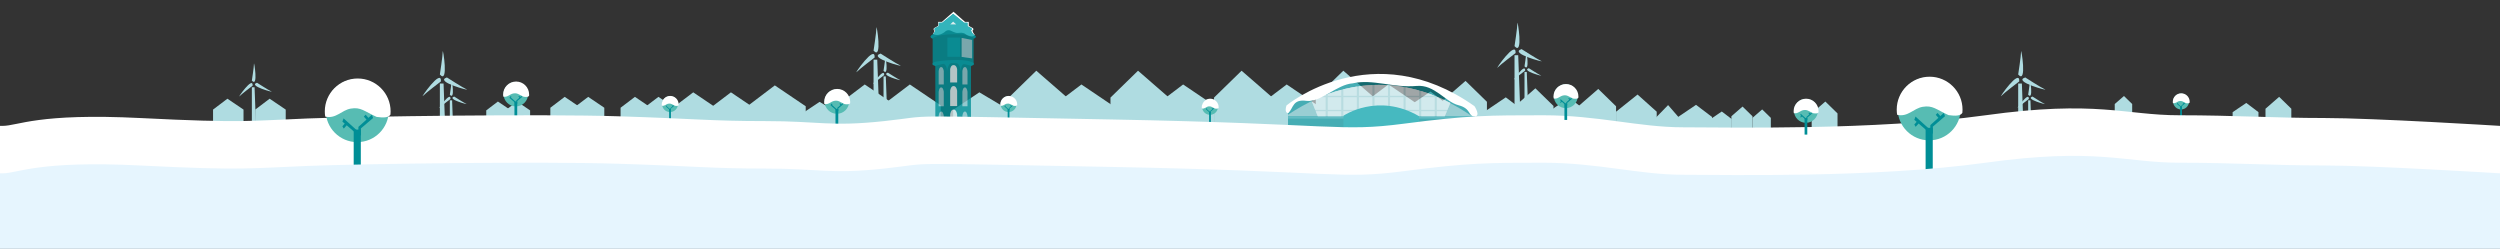
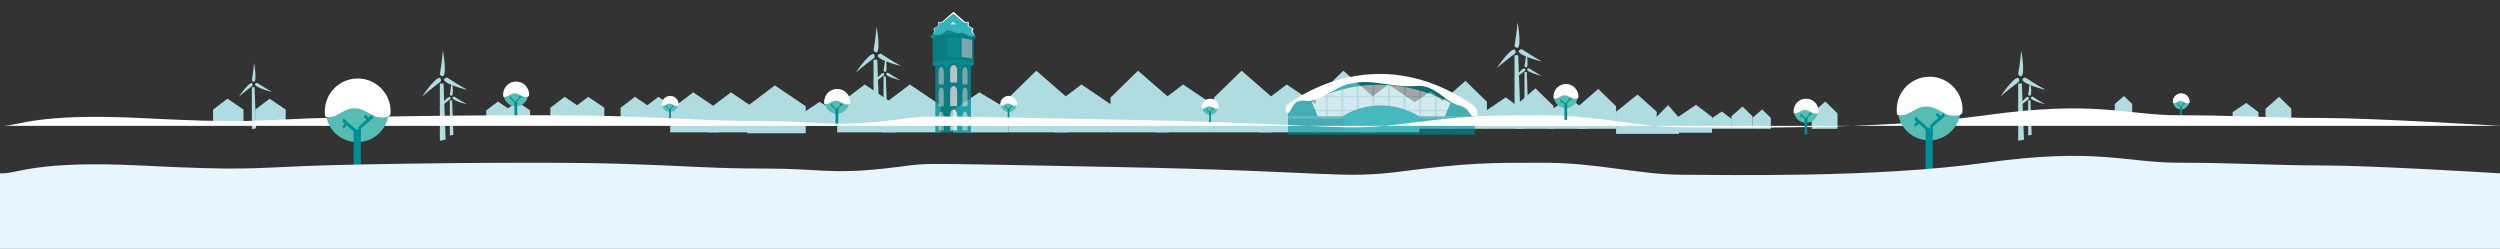
<svg xmlns="http://www.w3.org/2000/svg" id="Ebene_2" viewBox="0 0 2341.13 233.05">
  <rect x="0" y="0" width="2341.13" height="233.05" fill="#333333" stroke="none" />
  <defs>
    <clipPath id="clippath">
      <path d="m892.88,10.99l-10.83,9.51h-3.49v3.62s-1.37.94-2.74,1.61c-1.37.67-1.74.94-1.49,2.15,0,0-.12.54.75.54,0,0-.18,1.58-1.32,3.26-.16.24,5.21,3.58,12.11-2.73,3.59-1.79,5.18.65,8.75,1.62,1.71.47,2.68.34,3.68.21,1.14-.14,2.32-.29,4.67.44,7.2,5.51,9.91,1.57,9.82,1.48-1.85-2-2.12-4.27-2.12-4.27.87,0,.75-.54.75-.54.25-1.21-.12-1.48-1.49-2.15s-2.74-1.61-2.74-1.61v-3.62h-3.49l-10.83-9.51Z" fill="none" stroke-width="0" />
    </clipPath>
    <clipPath id="clippath-1">
      <rect x="854.48" width="76.19" height="124.94" fill="none" stroke-width="0" />
    </clipPath>
    <clipPath id="clippath-2">
      <path d="m912.45,32.87c-2.81-1.87-3.16-4.68-3.16-4.68.82,0,.7-.47.7-.47.23-1.05-.12-1.29-1.4-1.87-1.29-.58-2.57-1.4-2.57-1.4v-3.16h-3.27l-10.17-8.3-10.17,8.3h-3.27v3.16s-1.29.82-2.57,1.4c-1.29.59-1.64.82-1.4,1.87,0,0-.12.47.7.47,0,0-.35,2.81-3.16,4.68,0,0-1.52.94-1.17,1.87.35.93,1.87,1.4,1.87,1.4v22.91s-.35,1.52.47,1.87c.82.35,1.87.23,1.99,1.29.12,1.05,0,61.72,0,61.72h33.43s-.12-60.67,0-61.72c.12-1.05,1.17-.93,1.99-1.29.82-.35.47-1.87.47-1.87v-22.91s1.52-.47,1.87-1.4c.35-.94-1.17-1.87-1.17-1.87" fill="none" stroke-width="0" />
    </clipPath>
    <clipPath id="clippath-3">
      <rect x="1189.16" y="58.84" width="208.66" height="68.27" fill="none" stroke-width="0" />
    </clipPath>
    <clipPath id="clippath-4">
-       <path d="m1206.16,98.98s79.19-61.91,174.66,1.28v22.98h-174.66v-24.26Z" fill="none" stroke-width="0" />
-     </clipPath>
+       </clipPath>
    <clipPath id="clippath-5">
      <path d="m1228.42,95.03s58.43-35.88,129.75,1.42l-5.22,12.36h-118.91l-5.62-13.78Z" fill="none" stroke-width="0" />
    </clipPath>
  </defs>
  <g id="Ebene_1-2">
    <path d="m912.8,32.67c-1.86-2-2.12-4.27-2.12-4.27.87,0,.75-.54.75-.54.25-1.21-.12-1.47-1.49-2.14-1.37-.67-2.74-1.61-2.74-1.61v-3.62h-3.48l-10.83-9.51-10.83,9.51h-3.48v3.62s-1.37.94-2.74,1.61-1.74.94-1.49,2.14c0,0-.12.54.75.54,0,0-.18,1.58-1.32,3.26-.16.24,5.21,3.58,12.11-2.73,3.59-1.79,5.18.65,8.75,1.62,3.65.99,3.94-.71,8.35.65,7.2,5.51,9.9,1.57,9.82,1.47" fill="#fff" stroke-width="0" />
    <g clip-path="url(#clippath)">
      <path d="m872.78,61.07s-1.64-2.57,2.1-3.51c3.74-.93,24.32-3.27,32.97-.23,8.65,3.04,2.34,4.44,1.4,4.21,0,0-18-6.31-35.07.23,0,0-.93.23-1.4-.7" fill="#00a1aa" stroke-width="0" />
    </g>
    <polygon points="783.97 123.94 783.97 98.65 809.77 79.1 838.71 98.65 838.71 123.94 783.97 123.94" fill="#afdce1" stroke-width="0" />
    <polygon points="826.21 123.94 826.21 98.65 852.01 79.1 880.95 98.65 880.95 123.94 826.21 123.94" fill="#afdce1" stroke-width="0" />
    <polygon points="627.61 123.94 627.61 102.8 649.18 86.46 673.37 102.8 673.37 123.94 627.61 123.94" fill="#afdce1" stroke-width="0" />
    <polygon points="662.92 123.94 662.92 102.8 684.49 86.46 708.68 102.8 708.68 123.94 662.92 123.94" fill="#afdce1" stroke-width="0" />
    <polygon points="515.37 114.06 515.37 100.89 528.81 90.7 543.89 100.89 543.89 114.06 515.37 114.06" fill="#afdce1" stroke-width="0" />
    <polygon points="537.38 114.06 537.38 100.89 550.82 90.7 565.9 100.89 565.9 114.06 537.38 114.06" fill="#afdce1" stroke-width="0" />
    <polygon points="581.14 114.06 581.14 100.89 594.58 90.7 609.66 100.89 609.66 114.06 581.14 114.06" fill="#afdce1" stroke-width="0" />
    <polygon points="603.15 114.06 603.15 100.89 616.59 90.7 631.67 100.89 631.67 114.06 603.15 114.06" fill="#afdce1" stroke-width="0" />
    <polygon points="199.51 115.79 199.51 102.62 212.96 92.43 228.04 102.62 228.04 115.79 199.51 115.79" fill="#afdce1" stroke-width="0" />
    <polygon points="239.04 115.79 239.04 102.62 252.49 92.43 267.56 102.62 267.56 115.79 239.04 115.79" fill="#afdce1" stroke-width="0" />
    <polygon points="455.35 114.06 455.35 103.36 466.27 95.08 478.52 103.36 478.52 114.06 455.35 114.06" fill="#afdce1" stroke-width="0" />
    <polygon points="473.23 114.06 473.23 103.36 484.16 95.08 496.41 103.36 496.41 114.06 473.23 114.06" fill="#afdce1" stroke-width="0" />
    <polygon points="944.64 123.94 944.64 91.39 970.44 66.22 999.38 91.39 999.38 123.94 944.64 123.94" fill="#afdce1" stroke-width="0" />
    <polygon points="986.88 123.94 986.88 98.65 1012.69 79.1 1041.62 98.65 1041.62 123.94 986.88 123.94" fill="#afdce1" stroke-width="0" />
    <polygon points="1136.88 123.94 1136.88 91.39 1162.69 66.22 1191.62 91.39 1191.62 123.94 1136.88 123.94" fill="#afdce1" stroke-width="0" />
    <polygon points="1179.12 123.94 1179.12 98.65 1204.93 79.1 1233.87 98.65 1233.87 123.94 1179.12 123.94" fill="#afdce1" stroke-width="0" />
    <polygon points="1454.78 120.59 1454.78 99.22 1437.83 82.7 1418.83 99.22 1418.83 120.59 1454.78 120.59" fill="#afdce1" stroke-width="0" />
    <polygon points="1427.04 120.59 1427.04 103.99 1410.1 91.15 1391.1 103.99 1391.1 120.59 1427.04 120.59" fill="#afdce1" stroke-width="0" />
    <polygon points="1641.11 120.59 1641.11 108.86 1631.81 99.78 1621.37 108.86 1621.37 120.59 1641.11 120.59" fill="#afdce1" stroke-width="0" />
    <polygon points="1621.66 120.59 1621.66 111.47 1612.36 104.42 1601.92 111.47 1601.92 120.59 1621.66 120.59" fill="#afdce1" stroke-width="0" />
    <polygon points="2145.72 116.21 2145.72 101.82 2134.31 90.69 2121.52 101.82 2121.52 116.21 2145.72 116.21" fill="#afdce1" stroke-width="0" />
    <polygon points="2114.95 116.21 2114.95 105.03 2103.54 96.39 2090.75 105.03 2090.75 116.21 2114.95 116.21" fill="#afdce1" stroke-width="0" />
    <polygon points="1572.29 125.34 1572.29 110.15 1562.09 98.4 1550.65 110.15 1550.65 125.34 1572.29 125.34" fill="#afdce1" stroke-width="0" />
    <polygon points="1551.43 125.34 1551.43 104.59 1533.49 88.54 1513.37 104.59 1513.37 125.34 1551.43 125.34" fill="#afdce1" stroke-width="0" />
    <polygon points="1603.24 124.23 1603.24 109.54 1588.25 98.17 1571.43 109.54 1571.43 124.23 1603.24 124.23" fill="#afdce1" stroke-width="0" />
    <polygon points="1039.9 123.94 1039.9 91.39 1065.7 66.22 1094.64 91.39 1094.64 123.94 1039.9 123.94" fill="#afdce1" stroke-width="0" />
    <polygon points="1082.14 123.94 1082.14 98.65 1107.94 79.1 1136.88 98.65 1136.88 123.94 1082.14 123.94" fill="#afdce1" stroke-width="0" />
    <polygon points="1513.37 120.59 1513.37 99.55 1496.69 83.28 1477.98 99.55 1477.98 120.59 1513.37 120.59" fill="#afdce1" stroke-width="0" />
    <polygon points="1486.06 120.59 1486.06 104.24 1469.37 91.6 1450.66 104.24 1450.66 120.59 1486.06 120.59" fill="#afdce1" stroke-width="0" />
    <polygon points="1232.14 123.94 1232.14 91.39 1257.94 66.22 1286.88 91.39 1286.88 123.94 1232.14 123.94" fill="#afdce1" stroke-width="0" />
    <polygon points="1274.38 123.94 1274.38 98.65 1300.19 79.1 1329.13 98.65 1329.13 123.94 1274.38 123.94" fill="#afdce1" stroke-width="0" />
    <polygon points="1392.44 120.59 1392.44 95.31 1372.39 75.75 1349.91 95.31 1349.91 120.59 1392.44 120.59" fill="#afdce1" stroke-width="0" />
    <polygon points="1359.62 120.59 1359.62 100.95 1339.57 85.75 1317.09 100.95 1317.09 120.59 1359.62 120.59" fill="#afdce1" stroke-width="0" />
    <polygon points="699.78 124.8 699.78 99.52 725.58 79.96 754.52 99.52 754.52 124.8 699.78 124.8" fill="#afdce1" stroke-width="0" />
    <polygon points="752.79 117.88 752.79 105.2 767.49 95.4 783.97 105.2 783.97 117.88 752.79 117.88" fill="#afdce1" stroke-width="0" />
    <polygon points="892.57 123.99 892.57 102.83 917.12 86.46 944.64 102.83 944.64 123.99 892.57 123.99" fill="#afdce1" stroke-width="0" />
    <polygon points="818.05 109.41 818.05 55.88 821.5 55.88 823.44 108.44 818.05 109.41" fill="#afdce1" stroke-width="0" />
    <path d="m818.05,47.4s2.7-17.43,2.7-21.55,5.84,31.24-2.7,21.55" fill="#afdce1" stroke-width="0" />
    <path d="m824.65,50.17s14.83,9.55,18.59,11.23c3.76,1.67-30.92-7.37-18.59-11.23" fill="#afdce1" stroke-width="0" />
    <path d="m819.07,53.84s-14.05,10.67-16.91,13.63c-2.86,2.96,17.5-26.53,16.91-13.63" fill="#afdce1" stroke-width="0" />
    <polygon points="827.39 104.52 827.39 71.56 829.51 71.56 830.71 103.92 827.39 104.52" fill="#afdce1" stroke-width="0" />
    <path d="m827.39,66.34s1.66-10.73,1.66-13.27,3.6,19.23-1.66,13.27" fill="#afdce1" stroke-width="0" />
    <path d="m831.45,68.04s9.13,5.88,11.44,6.91c2.32,1.03-19.03-4.54-11.44-6.91" fill="#afdce1" stroke-width="0" />
    <path d="m828.01,70.3s-8.65,6.57-10.41,8.39c-1.76,1.82,10.77-16.33,10.41-8.39" fill="#afdce1" stroke-width="0" />
    <polygon points="411.91 131.78 411.91 78.25 415.37 78.25 417.31 130.81 411.91 131.78" fill="#afdce1" stroke-width="0" />
    <path d="m411.91,69.77s2.7-17.43,2.7-21.55,5.85,31.24-2.7,21.55" fill="#afdce1" stroke-width="0" />
    <path d="m418.52,72.53s14.83,9.55,18.59,11.23c3.76,1.67-30.92-7.37-18.59-11.23" fill="#afdce1" stroke-width="0" />
    <path d="m412.93,76.21s-14.05,10.67-16.91,13.63c-2.86,2.96,17.5-26.53,16.91-13.63" fill="#afdce1" stroke-width="0" />
    <polygon points="421.25 126.88 421.25 93.93 423.38 93.93 424.57 126.29 421.25 126.88" fill="#afdce1" stroke-width="0" />
    <path d="m421.25,88.71s1.66-10.73,1.66-13.27,3.6,19.23-1.66,13.27" fill="#afdce1" stroke-width="0" />
    <path d="m425.32,90.41s9.13,5.88,11.44,6.91c2.32,1.03-19.04-4.54-11.44-6.91" fill="#afdce1" stroke-width="0" />
    <path d="m421.88,92.67s-8.65,6.57-10.41,8.39c-1.76,1.82,10.77-16.34,10.41-8.39" fill="#afdce1" stroke-width="0" />
    <polygon points="1889.94 131.78 1889.94 78.25 1893.39 78.25 1895.33 130.81 1889.94 131.78" fill="#afdce1" stroke-width="0" />
    <path d="m1889.94,69.77s2.7-17.43,2.7-21.55,5.85,31.24-2.7,21.55" fill="#afdce1" stroke-width="0" />
    <path d="m1896.54,72.53s14.83,9.55,18.59,11.23c3.76,1.67-30.92-7.37-18.59-11.23" fill="#afdce1" stroke-width="0" />
    <path d="m1890.96,76.21s-14.05,10.67-16.91,13.63c-2.86,2.96,17.5-26.53,16.91-13.63" fill="#afdce1" stroke-width="0" />
    <polygon points="1899.28 126.88 1899.28 93.93 1901.41 93.93 1902.6 126.29 1899.28 126.88" fill="#afdce1" stroke-width="0" />
    <path d="m1899.28,88.71s1.66-10.73,1.66-13.27,3.6,19.23-1.66,13.27" fill="#afdce1" stroke-width="0" />
    <path d="m1903.34,90.41s9.13,5.88,11.44,6.91-19.04-4.54-11.44-6.91" fill="#afdce1" stroke-width="0" />
    <path d="m1899.91,92.67s-8.65,6.57-10.41,8.39c-1.76,1.82,10.77-16.34,10.41-8.39" fill="#afdce1" stroke-width="0" />
    <polygon points="1418.28 105.22 1418.28 51.69 1421.73 51.69 1423.67 104.26 1418.28 105.22" fill="#afdce1" stroke-width="0" />
    <path d="m1418.28,43.21s2.7-17.43,2.7-21.55,5.85,31.24-2.7,21.55" fill="#afdce1" stroke-width="0" />
    <path d="m1424.88,45.98s14.83,9.55,18.59,11.23c3.76,1.67-30.92-7.37-18.59-11.23" fill="#afdce1" stroke-width="0" />
    <path d="m1419.3,49.65s-14.05,10.67-16.91,13.63c-2.86,2.96,17.5-26.53,16.91-13.63" fill="#afdce1" stroke-width="0" />
    <polygon points="1427.62 100.33 1427.62 67.37 1429.75 67.37 1430.94 99.73 1427.62 100.33" fill="#afdce1" stroke-width="0" />
    <path d="m1427.62,62.15s1.66-10.73,1.66-13.27,3.6,19.23-1.66,13.27" fill="#afdce1" stroke-width="0" />
    <path d="m1431.68,63.85s9.13,5.88,11.44,6.91c2.32,1.03-19.04-4.54-11.44-6.91" fill="#afdce1" stroke-width="0" />
    <path d="m1428.25,66.11s-8.65,6.57-10.41,8.39c-1.76,1.82,10.77-16.34,10.41-8.39" fill="#afdce1" stroke-width="0" />
    <polygon points="235.85 120.91 235.85 81.69 238.39 81.69 239.81 120.2 235.85 120.91" fill="#afdce1" stroke-width="0" />
    <path d="m235.85,75.47s1.97-12.77,1.97-15.79,4.28,22.89-1.97,15.79" fill="#afdce1" stroke-width="0" />
    <path d="m240.69,77.5s10.86,7,13.62,8.23c2.76,1.23-22.65-5.4-13.62-8.23" fill="#afdce1" stroke-width="0" />
    <path d="m236.6,80.19s-10.29,7.82-12.39,9.99c-2.1,2.17,12.82-19.44,12.39-9.99" fill="#afdce1" stroke-width="0" />
    <path d="m783.7,106.55c6.34,0,11.47-5.14,11.47-11.47s-5.14-11.47-11.47-11.47-11.48,5.14-11.48,11.47,5.14,11.47,11.48,11.47" fill="#57bcb3" stroke-width="0" />
    <rect x="782.4" y="101.99" width="2.6" height="15.89" fill="#008e96" stroke-width="0" />
    <polygon points="783.7 105.41 783.63 102.32 778.71 97.89 778.29 99.09 782.71 102.88 782.71 105.41 783.7 105.41" fill="#008e96" stroke-width="0" />
    <polygon points="784.05 104.08 784.12 100.99 789.03 96.56 789.45 97.76 785.03 101.55 785.03 104.08 784.05 104.08" fill="#008e96" stroke-width="0" />
    <polygon points="787.98 97.97 786.75 96.56 786.08 97.27 787.49 98.81 787.98 97.97" fill="#008e96" stroke-width="0" />
    <path d="m771.94,97.37c-.1-.62-.15-1.26-.15-1.91,0-6.73,5.45-12.18,12.18-12.18s12.18,5.45,12.18,12.18c0,.4-.02.79-.06,1.19-.69,1.13-2.51,1.23-5.11.85-4.62-2.09-5.82-3.71-9.58-3.07-3.43.58-5.47,3.91-9.46,2.95" fill="#fff" stroke-width="0" />
    <polygon points="777.73 98.31 778.96 96.89 779.62 97.6 778.22 99.15 777.73 98.31" fill="#008e96" stroke-width="0" />
    <path d="m483.05,99.64c6.34,0,11.47-5.14,11.47-11.47s-5.14-11.47-11.47-11.47-11.48,5.14-11.48,11.47,5.14,11.47,11.48,11.47" fill="#57bcb3" stroke-width="0" />
    <rect x="481.75" y="95.08" width="2.6" height="15.89" fill="#008e96" stroke-width="0" />
    <polygon points="483.05 98.49 482.98 95.41 478.07 90.98 477.64 92.18 482.07 95.97 482.07 98.49 483.05 98.49" fill="#008e96" stroke-width="0" />
    <polygon points="483.4 97.17 483.47 94.08 488.38 89.65 488.8 90.85 484.38 94.64 484.38 97.17 483.4 97.17" fill="#008e96" stroke-width="0" />
    <polygon points="487.33 91.06 486.1 89.65 485.43 90.35 486.84 91.9 487.33 91.06" fill="#008e96" stroke-width="0" />
    <path d="m471.29,90.45c-.1-.62-.15-1.26-.15-1.91,0-6.73,5.45-12.18,12.18-12.18s12.18,5.45,12.18,12.18c0,.4-.02.79-.06,1.19-.69,1.13-2.51,1.23-5.11.85-4.62-2.09-5.82-3.71-9.58-3.07-3.43.58-5.47,3.91-9.46,2.95" fill="#fff" stroke-width="0" />
    <polygon points="477.08 91.39 478.31 89.98 478.98 90.69 477.57 92.23 477.08 91.39" fill="#008e96" stroke-width="0" />
    <path d="m944.46,104.95c4.12,0,7.45-3.34,7.45-7.45s-3.34-7.45-7.45-7.45-7.45,3.34-7.45,7.45,3.34,7.45,7.45,7.45" fill="#57bcb3" stroke-width="0" />
    <rect x="943.62" y="101.99" width="1.69" height="10.32" fill="#008e96" stroke-width="0" />
    <polygon points="944.46 104.21 944.42 102.2 941.23 99.32 940.95 100.1 943.82 102.56 943.82 104.21 944.46 104.21" fill="#008e96" stroke-width="0" />
    <polygon points="944.69 103.34 944.74 101.34 947.93 98.46 948.2 99.24 945.33 101.7 945.33 103.34 944.69 103.34" fill="#008e96" stroke-width="0" />
    <polygon points="947.24 99.38 946.44 98.46 946.01 98.92 946.92 99.92 947.24 99.38" fill="#008e96" stroke-width="0" />
    <path d="m936.83,98.98c-.06-.4-.1-.82-.1-1.24,0-4.37,3.54-7.91,7.91-7.91s7.91,3.54,7.91,7.91c0,.26-.01.52-.04.77-.45.74-1.63.8-3.32.56-3-1.35-3.78-2.41-6.22-2-2.23.38-3.55,2.54-6.14,1.91" fill="#fff" stroke-width="0" />
    <polygon points="940.59 99.59 941.39 98.68 941.82 99.13 940.91 100.14 940.59 99.59" fill="#008e96" stroke-width="0" />
    <path d="m627.44,104.95c4.12,0,7.45-3.34,7.45-7.45s-3.34-7.45-7.45-7.45-7.45,3.34-7.45,7.45,3.34,7.45,7.45,7.45" fill="#57bcb3" stroke-width="0" />
    <rect x="626.6" y="101.99" width="1.69" height="10.32" fill="#008e96" stroke-width="0" />
    <polygon points="627.44 104.21 627.39 102.2 624.2 99.32 623.93 100.1 626.8 102.56 626.8 104.21 627.44 104.21" fill="#008e96" stroke-width="0" />
    <polygon points="627.67 103.34 627.71 101.34 630.9 98.46 631.18 99.24 628.31 101.7 628.31 103.34 627.67 103.34" fill="#008e96" stroke-width="0" />
    <polygon points="630.22 99.38 629.42 98.46 628.99 98.92 629.9 99.92 630.22 99.38" fill="#008e96" stroke-width="0" />
    <path d="m619.8,98.98c-.06-.4-.1-.82-.1-1.24,0-4.37,3.54-7.91,7.91-7.91s7.91,3.54,7.91,7.91c0,.26-.01.52-.04.77-.45.74-1.63.8-3.32.56-3-1.35-3.78-2.41-6.22-2-2.23.38-3.55,2.54-6.14,1.91" fill="#fff" stroke-width="0" />
    <polygon points="623.56 99.59 624.36 98.68 624.8 99.13 623.88 100.14 623.56 99.59" fill="#008e96" stroke-width="0" />
    <path d="m1133.12,107.54c4.12,0,7.45-3.34,7.45-7.45s-3.34-7.45-7.45-7.45-7.45,3.34-7.45,7.45,3.34,7.45,7.45,7.45" fill="#57bcb3" stroke-width="0" />
    <rect x="1132.27" y="104.58" width="1.69" height="10.32" fill="#008e96" stroke-width="0" />
    <polygon points="1133.12 106.8 1133.07 104.79 1129.88 101.92 1129.61 102.7 1132.48 105.16 1132.48 106.8 1133.12 106.8" fill="#008e96" stroke-width="0" />
    <polygon points="1133.35 105.93 1133.39 103.93 1136.58 101.05 1136.86 101.83 1133.98 104.29 1133.98 105.93 1133.35 105.93" fill="#008e96" stroke-width="0" />
    <polygon points="1135.9 101.97 1135.1 101.05 1134.67 101.51 1135.58 102.52 1135.9 101.97" fill="#008e96" stroke-width="0" />
    <path d="m1125.48,101.58c-.06-.4-.1-.82-.1-1.24,0-4.37,3.54-7.91,7.91-7.91s7.91,3.54,7.91,7.91c0,.26-.01.52-.04.77-.45.74-1.63.8-3.32.56-3-1.35-3.78-2.41-6.22-2-2.23.38-3.55,2.54-6.14,1.91" fill="#fff" stroke-width="0" />
    <polygon points="1129.24 102.19 1130.04 101.27 1130.47 101.73 1129.56 102.73 1129.24 102.19" fill="#008e96" stroke-width="0" />
    <path d="m2042.46,102.51c4.12,0,7.45-3.34,7.45-7.45s-3.34-7.45-7.45-7.45-7.45,3.34-7.45,7.45,3.34,7.45,7.45,7.45" fill="#57bcb3" stroke-width="0" />
    <rect x="2041.62" y="99.55" width="1.69" height="10.32" fill="#008e96" stroke-width="0" />
    <polygon points="2042.46 101.77 2042.41 99.76 2039.22 96.88 2038.95 97.66 2041.82 100.13 2041.82 101.77 2042.46 101.77" fill="#008e96" stroke-width="0" />
    <polygon points="2042.69 100.9 2042.73 98.9 2045.92 96.02 2046.2 96.8 2043.33 99.26 2043.33 100.9 2042.69 100.9" fill="#008e96" stroke-width="0" />
    <polygon points="2045.24 96.94 2044.44 96.02 2044.01 96.48 2044.92 97.48 2045.24 96.94" fill="#008e96" stroke-width="0" />
    <path d="m2034.82,96.54c-.06-.4-.1-.82-.1-1.24,0-4.37,3.54-7.91,7.91-7.91s7.91,3.54,7.91,7.91c0,.26-.01.52-.04.77-.45.74-1.63.8-3.32.56-3-1.35-3.78-2.41-6.22-2-2.23.38-3.55,2.54-6.14,1.91" fill="#fff" stroke-width="0" />
    <polygon points="2038.58 97.15 2039.38 96.24 2039.82 96.7 2038.9 97.7 2038.58 97.15" fill="#008e96" stroke-width="0" />
    <g opacity=".8">
      <g clip-path="url(#clippath-1)">
        <path d="m912.45,32.87c-2.81-1.87-3.16-4.68-3.16-4.68.82,0,.7-.47.7-.47.23-1.05-.12-1.29-1.4-1.87-1.29-.59-2.57-1.4-2.57-1.4v-3.16h-3.27l-10.17-8.3-10.17,8.3h-3.27v3.16s-1.29.82-2.57,1.4c-1.29.58-1.64.82-1.4,1.87,0,0-.12.47.7.47,0,0-.35,2.81-3.16,4.68,0,0-1.52.94-1.17,1.87.35.94,1.87,1.4,1.87,1.4v22.91s-.35,1.52.47,1.87c.82.35,1.87.23,1.99,1.29s0,61.72,0,61.72h33.43s-.12-60.67,0-61.72,1.17-.93,1.99-1.29c.82-.35.47-1.87.47-1.87v-22.91s1.52-.47,1.87-1.4c.35-.93-1.17-1.87-1.17-1.87" fill="#008e96" stroke-width="0" />
        <g clip-path="url(#clippath-2)">
          <path d="m873.63,61.4s-1.64-2.57,2.1-3.51c3.74-.93,24.32-3.27,32.97-.23,8.65,3.04,2.34,4.44,1.4,4.21,0,0-18-6.31-35.07.23,0,0-.93.23-1.4-.7" fill="#00a1aa" stroke-width="0" />
          <path d="m873.17,36.15s3.74-5.14,28.99-3.97c0,0,10.29.94,10.29,5.38l3.51-6.55-9.59-14.73-14.73-7.72-18.7,7.01s-2.57,6.78-3.04,8.65c-.47,1.87-2.1,7.72-1.64,8.89.47,1.17,3.51,4.44,3.51,4.44l1.4-1.4Z" fill="#00a1aa" stroke-width="0" />
        </g>
        <path d="m879.01,79.08v-12.39s.35-4.33,2.69-3.86c1.78.36,2.1,3.86,2.1,3.86v12.39h-4.79Z" fill="#8bc4ca" stroke-width="0" />
        <path d="m879.01,99.51v-13.44s.35-4.69,2.69-4.19c1.78.39,2.1,4.19,2.1,4.19v13.44h-4.79Z" fill="#8bc4ca" stroke-width="0" />
        <path d="m879.01,122.19v-13.52s.35-4.72,2.69-4.21c1.78.39,2.1,4.21,2.1,4.21v13.52h-4.79Z" fill="#8bc4ca" stroke-width="0" />
        <path d="m901.22,79.08v-12.39s.35-4.33,2.69-3.86c1.78.36,2.1,3.86,2.1,3.86v12.39h-4.79Z" fill="#8bc4ca" stroke-width="0" />
        <path d="m901.22,99.51v-13.44s.35-4.69,2.69-4.19c1.78.39,2.1,4.19,2.1,4.19v13.44h-4.79Z" fill="#8bc4ca" stroke-width="0" />
        <path d="m901.22,122.19v-13.52s.35-4.72,2.69-4.21c1.78.39,2.1,4.21,2.1,4.21v13.52h-4.79Z" fill="#8bc4ca" stroke-width="0" />
        <path d="m889.77,77.21v-12.39s.48-4.33,3.67-3.86c2.43.36,2.88,3.86,2.88,3.86v12.39h-6.55Z" fill="#d4e8ea" stroke-width="0" />
        <path d="m889.77,99.34v-14.28s.48-4.99,3.67-4.45c2.43.41,2.88,4.45,2.88,4.45v14.28h-6.55Z" fill="#d4e8ea" stroke-width="0" />
        <path d="m889.77,122.19v-14.94s.48-5.22,3.67-4.65c2.43.43,2.88,4.65,2.88,4.65v14.94h-6.55Z" fill="#d4e8ea" stroke-width="0" />
        <polygon points="889.91 22.82 892.57 20.25 895.38 22.82 889.91 22.82" fill="#d4e8ea" stroke-width="0" />
        <path d="m882.28,59.29s4.21.23,4.44,6.08-.47-5.85,5.14-7.01l-9.59.93Z" fill="#00a1aa" stroke-width="0" />
        <path d="m904.26,59.29s-4.21.23-4.44,6.08.47-5.85-5.14-7.01l9.59.93Z" fill="#00a1aa" stroke-width="0" />
        <rect x="887.19" y="35.17" width="11.92" height="18.02" fill="#00a1aa" stroke-width="0" />
        <polygon points="900.52 35.5 900.52 53.32 910.34 54.68 910.34 37.44 900.52 35.5" fill="#8bc4ca" stroke-width="0" />
      </g>
    </g>
    <polygon points="1658.3 120.59 1658.3 110.37 1650.2 102.47 1641.11 110.37 1641.11 120.59 1658.3 120.59" fill="#afdce1" stroke-width="0" />
    <g opacity=".6">
      <g clip-path="url(#clippath-3)">
        <path d="m1206.16,98.98s79.19-61.92,174.66,1.28v22.98h-174.66v-24.26Z" fill="#008e96" stroke-width="0" />
        <g clip-path="url(#clippath-4)">
          <path d="m1169.86,138.92s112.11-135.3,247.27,2.79l-10.67,50.22h-225.93l-10.67-53.01Z" fill="#8bc4ca" stroke-width="0" />
        </g>
        <rect x="1206.16" y="108.81" width="174.66" height="17.3" fill="#008e96" stroke-width="0" />
        <rect x="1206.16" y="108.81" width="174.66" height="2.25" fill="#2fa7af" stroke-width="0" />
        <path d="m1228.42,95.03s58.43-35.88,129.75,1.42l-5.22,12.36h-118.91l-5.62-13.78Z" fill="#bedcdf" stroke-width="0" />
        <g clip-path="url(#clippath-5)">
          <rect x="1228.79" y="104.14" width="12.62" height="11.83" fill="#eaf3f5" stroke-width="0" />
          <rect x="1243.38" y="104.14" width="12.62" height="11.83" fill="#eaf3f5" stroke-width="0" />
          <rect x="1257.97" y="104.14" width="12.62" height="11.83" fill="#eaf3f5" stroke-width="0" />
          <rect x="1272.56" y="104.14" width="12.62" height="11.83" fill="#eaf3f5" stroke-width="0" />
          <rect x="1287.15" y="104.14" width="12.62" height="11.83" fill="#eaf3f5" stroke-width="0" />
          <rect x="1301.73" y="104.14" width="12.62" height="11.83" fill="#eaf3f5" stroke-width="0" />
          <rect x="1316.32" y="104.14" width="12.62" height="11.83" fill="#eaf3f5" stroke-width="0" />
          <rect x="1330.91" y="104.14" width="12.62" height="11.83" fill="#eaf3f5" stroke-width="0" />
          <rect x="1345.5" y="104.14" width="12.62" height="11.83" fill="#eaf3f5" stroke-width="0" />
          <rect x="1228.79" y="91.03" width="12.62" height="11.83" fill="#eaf3f5" stroke-width="0" />
          <rect x="1243.38" y="91.03" width="12.62" height="11.83" fill="#eaf3f5" stroke-width="0" />
          <rect x="1257.97" y="91.03" width="12.62" height="11.83" fill="#eaf3f5" stroke-width="0" />
          <rect x="1272.56" y="91.03" width="12.62" height="11.83" fill="#eaf3f5" stroke-width="0" />
          <rect x="1287.15" y="91.03" width="12.62" height="11.83" fill="#eaf3f5" stroke-width="0" />
          <rect x="1301.73" y="91.03" width="12.62" height="11.83" fill="#eaf3f5" stroke-width="0" />
          <rect x="1316.32" y="91.03" width="12.62" height="11.83" fill="#eaf3f5" stroke-width="0" />
          <rect x="1330.91" y="91.03" width="12.62" height="11.83" fill="#eaf3f5" stroke-width="0" />
          <rect x="1345.5" y="91.03" width="12.62" height="11.83" fill="#eaf3f5" stroke-width="0" />
          <rect x="1228.79" y="77.86" width="12.62" height="11.83" fill="#eaf3f5" stroke-width="0" />
          <rect x="1243.38" y="77.86" width="12.62" height="11.83" fill="#eaf3f5" stroke-width="0" />
          <rect x="1257.97" y="77.86" width="12.62" height="11.83" fill="#eaf3f5" stroke-width="0" />
          <rect x="1272.56" y="77.86" width="12.62" height="11.83" fill="#eaf3f5" stroke-width="0" />
          <rect x="1287.15" y="77.86" width="12.62" height="11.83" fill="#eaf3f5" stroke-width="0" />
          <rect x="1301.73" y="77.86" width="12.62" height="11.83" fill="#eaf3f5" stroke-width="0" />
          <rect x="1316.32" y="77.86" width="12.62" height="11.83" fill="#eaf3f5" stroke-width="0" />
          <rect x="1330.91" y="77.86" width="12.62" height="11.83" fill="#eaf3f5" stroke-width="0" />
-           <rect x="1345.5" y="77.86" width="12.62" height="11.83" fill="#eaf3f5" stroke-width="0" />
        </g>
        <path d="m1258.04,108.4s32.15-22.12,70.91.46v14.37h-70.91v-14.82Z" fill="#00a1aa" stroke-width="0" />
      </g>
    </g>
    <path d="m1204.78,98.71s80.57-66.79,176.04.73c0,0,6.24,9.57,0,9.57s-2.68-7.3-15.13-10.52c-12.44-3.22-22.37-19.53-39.1-18.01-21.92,1.99-41.34-6.77-59.84-2.43-14.81.99-30.21,18.17-43.25,16.39-13.03-1.78-12.05,6.31-16.98,11.45-4.34,0-1.75-7.19-1.75-7.19" fill="#fff" stroke-width="0" />
    <polygon points="1720.75 120.59 1720.75 106.21 1709.34 95.08 1696.55 106.21 1696.55 120.59 1720.75 120.59" fill="#afdce1" stroke-width="0" />
    <polygon points="1996.69 107.12 1996.69 97.41 1988.99 89.9 1980.35 97.41 1980.35 107.12 1996.69 107.12" fill="#afdce1" stroke-width="0" />
-     <path d="m2.42,117.88c14.53,0,32.68-12.19,129.52-7.32,96.84,4.88,102.89,2.44,156.16.38,53.26-2.06,217.89-4.32,290.52-2.06,72.63,2.26,87.16,4.52,138,4.52s60.53,5.46,111.37,0c50.84-5.46,2.42-5.46,213.05-1.52,210.63,3.95,213.05,11.84,273.58,3.95,60.53-7.89,79.89-7.89,130.74-7.89s89.58,11.27,130.73,11.27,179.16,3.18,283.26-11.27c104.1-14.45,130.74,0,181.58,0s89.58,2.57,135.58,2.57,164.63,7.36,164.63,7.36v70.72H0v-70.72h2.42Z" fill="#fff" stroke-width="0" />
+     <path d="m2.42,117.88c14.53,0,32.68-12.19,129.52-7.32,96.84,4.88,102.89,2.44,156.16.38,53.26-2.06,217.89-4.32,290.52-2.06,72.63,2.26,87.16,4.52,138,4.52s60.53,5.46,111.37,0c50.84-5.46,2.42-5.46,213.05-1.52,210.63,3.95,213.05,11.84,273.58,3.95,60.53-7.89,79.89-7.89,130.74-7.89s89.58,11.27,130.73,11.27,179.16,3.18,283.26-11.27c104.1-14.45,130.74,0,181.58,0s89.58,2.57,135.58,2.57,164.63,7.36,164.63,7.36v70.72v-70.72h2.42Z" fill="#fff" stroke-width="0" />
    <path d="m334.55,133.1c16.31,0,29.53-13.22,29.53-29.53s-13.22-29.53-29.53-29.53-29.53,13.22-29.53,29.53,13.22,29.53,29.53,29.53" fill="#57bcb3" stroke-width="0" />
    <rect x="331.21" y="121.37" width="6.68" height="40.88" fill="#008e96" stroke-width="0" />
    <polygon points="334.55 130.16 334.37 122.22 321.73 110.82 320.64 113.91 332.02 123.66 332.02 130.16 334.55 130.16" fill="#008e96" stroke-width="0" />
    <polygon points="320.61 118.27 323.78 114.64 325.49 116.46 321.88 120.44 320.61 118.27" fill="#008e96" stroke-width="0" />
    <polygon points="335.45 126.74 335.64 118.8 348.28 107.4 349.36 110.49 337.98 120.24 337.98 126.74 335.45 126.74" fill="#008e96" stroke-width="0" />
    <polygon points="345.57 111.03 342.41 107.4 340.69 109.21 344.31 113.2 345.57 111.03" fill="#008e96" stroke-width="0" />
    <path d="m304.54,109.16c-.25-1.58-.38-3.19-.38-4.84,0-17.02,13.8-30.81,30.81-30.81s30.81,13.79,30.81,30.81c0,1.01-.05,2.01-.15,3-1.74,2.87-6.35,3.1-12.93,2.16-11.68-5.28-14.71-9.39-24.23-7.78-8.68,1.47-13.83,9.9-23.93,7.46" fill="#fff" stroke-width="0" />
    <path d="m1806.58,131.43c16.31,0,29.53-13.22,29.53-29.53s-13.22-29.53-29.53-29.53-29.53,13.22-29.53,29.53,13.22,29.53,29.53,29.53" fill="#57bcb3" stroke-width="0" />
    <rect x="1803.24" y="119.7" width="6.68" height="40.88" fill="#008e96" stroke-width="0" />
    <polygon points="1806.58 128.5 1806.4 120.55 1793.76 109.15 1792.67 112.24 1804.05 121.99 1804.05 128.5 1806.58 128.5" fill="#008e96" stroke-width="0" />
    <polygon points="1792.65 116.61 1795.81 112.97 1797.52 114.79 1793.91 118.77 1792.65 116.61" fill="#008e96" stroke-width="0" />
    <polygon points="1807.49 125.08 1807.67 117.13 1820.31 105.73 1821.39 108.82 1810.01 118.57 1810.01 125.08 1807.49 125.08" fill="#008e96" stroke-width="0" />
    <polygon points="1817.6 109.36 1814.44 105.73 1812.72 107.54 1816.34 111.53 1817.6 109.36" fill="#008e96" stroke-width="0" />
    <path d="m1776.57,107.49c-.25-1.58-.38-3.19-.38-4.84,0-17.02,13.8-30.81,30.81-30.81s30.81,13.79,30.81,30.81c0,1.01-.05,2.01-.15,3-1.74,2.87-6.35,3.1-12.94,2.16-11.68-5.28-14.71-9.39-24.23-7.78-8.68,1.47-13.84,9.9-23.93,7.46" fill="#fff" stroke-width="0" />
    <path d="m1466.29,101.26c6.18,0,11.19-5.01,11.19-11.19s-5.01-11.18-11.19-11.18-11.19,5.01-11.19,11.18,5.01,11.19,11.19,11.19" fill="#57bcb3" stroke-width="0" />
    <rect x="1465.02" y="96.82" width="2.53" height="15.49" fill="#008e96" stroke-width="0" />
    <polygon points="1466.29 100.15 1466.22 97.14 1461.43 92.82 1461.02 93.99 1465.33 97.69 1465.33 100.15 1466.29 100.15" fill="#008e96" stroke-width="0" />
    <polygon points="1461.01 95.65 1462.21 94.27 1462.86 94.96 1461.49 96.47 1461.01 95.65" fill="#008e96" stroke-width="0" />
    <polygon points="1466.63 98.85 1466.7 95.84 1471.49 91.53 1471.9 92.7 1467.59 96.39 1467.59 98.85 1466.63 98.85" fill="#008e96" stroke-width="0" />
    <polygon points="1470.46 92.9 1469.27 91.53 1468.62 92.21 1469.98 93.72 1470.46 92.9" fill="#008e96" stroke-width="0" />
    <path d="m1454.92,92.19c-.09-.6-.15-1.21-.15-1.83,0-6.45,5.23-11.67,11.67-11.67s11.67,5.22,11.67,11.67c0,.38-.02.76-.06,1.14-.66,1.09-2.4,1.18-4.9.82-4.43-2-5.57-3.56-9.18-2.95-3.29.56-5.24,3.75-9.06,2.82" fill="#fff" stroke-width="0" />
    <path d="m1691.17,115c6.18,0,11.19-5.01,11.19-11.19s-5.01-11.18-11.19-11.18-11.19,5.01-11.19,11.18,5.01,11.19,11.19,11.19" fill="#57bcb3" stroke-width="0" />
    <rect x="1689.91" y="110.55" width="2.53" height="15.49" fill="#008e96" stroke-width="0" />
    <polygon points="1691.17 113.89 1691.1 110.88 1686.31 106.56 1685.9 107.73 1690.21 111.42 1690.21 113.89 1691.17 113.89" fill="#008e96" stroke-width="0" />
    <polygon points="1685.89 109.38 1687.09 108.01 1687.74 108.69 1686.37 110.2 1685.89 109.38" fill="#008e96" stroke-width="0" />
    <polygon points="1691.51 112.59 1691.58 109.58 1696.37 105.26 1696.78 106.43 1692.47 110.13 1692.47 112.59 1691.51 112.59" fill="#008e96" stroke-width="0" />
    <polygon points="1695.34 106.64 1694.15 105.26 1693.5 105.95 1694.87 107.46 1695.34 106.64" fill="#008e96" stroke-width="0" />
    <path d="m1679.8,105.93c-.09-.6-.15-1.21-.15-1.83,0-6.45,5.23-11.67,11.67-11.67s11.67,5.22,11.67,11.67c0,.38-.02.76-.06,1.14-.66,1.09-2.4,1.18-4.9.82-4.43-2-5.57-3.56-9.18-2.95-3.29.56-5.24,3.75-9.06,2.82" fill="#fff" stroke-width="0" />
    <path d="m2.42,162.32c14.53,0,32.68-12.19,129.52-7.32,96.84,4.88,102.89,2.44,156.16.38,53.26-2.06,217.89-4.32,290.52-2.06,72.63,2.26,87.16,4.52,138,4.52s60.53,5.46,111.37,0c50.84-5.46,2.42-5.46,213.05-1.52,210.63,3.95,213.05,11.84,273.58,3.95,60.53-7.89,79.89-7.89,130.74-7.89s89.58,11.27,130.73,11.27,179.16,3.18,283.26-11.27c104.1-14.45,130.74,0,181.58,0s89.58,2.57,135.58,2.57,164.63,7.36,164.63,7.36v70.72H0v-70.72h2.42Z" fill="#e6f5fe" stroke-width="0" />
  </g>
</svg>